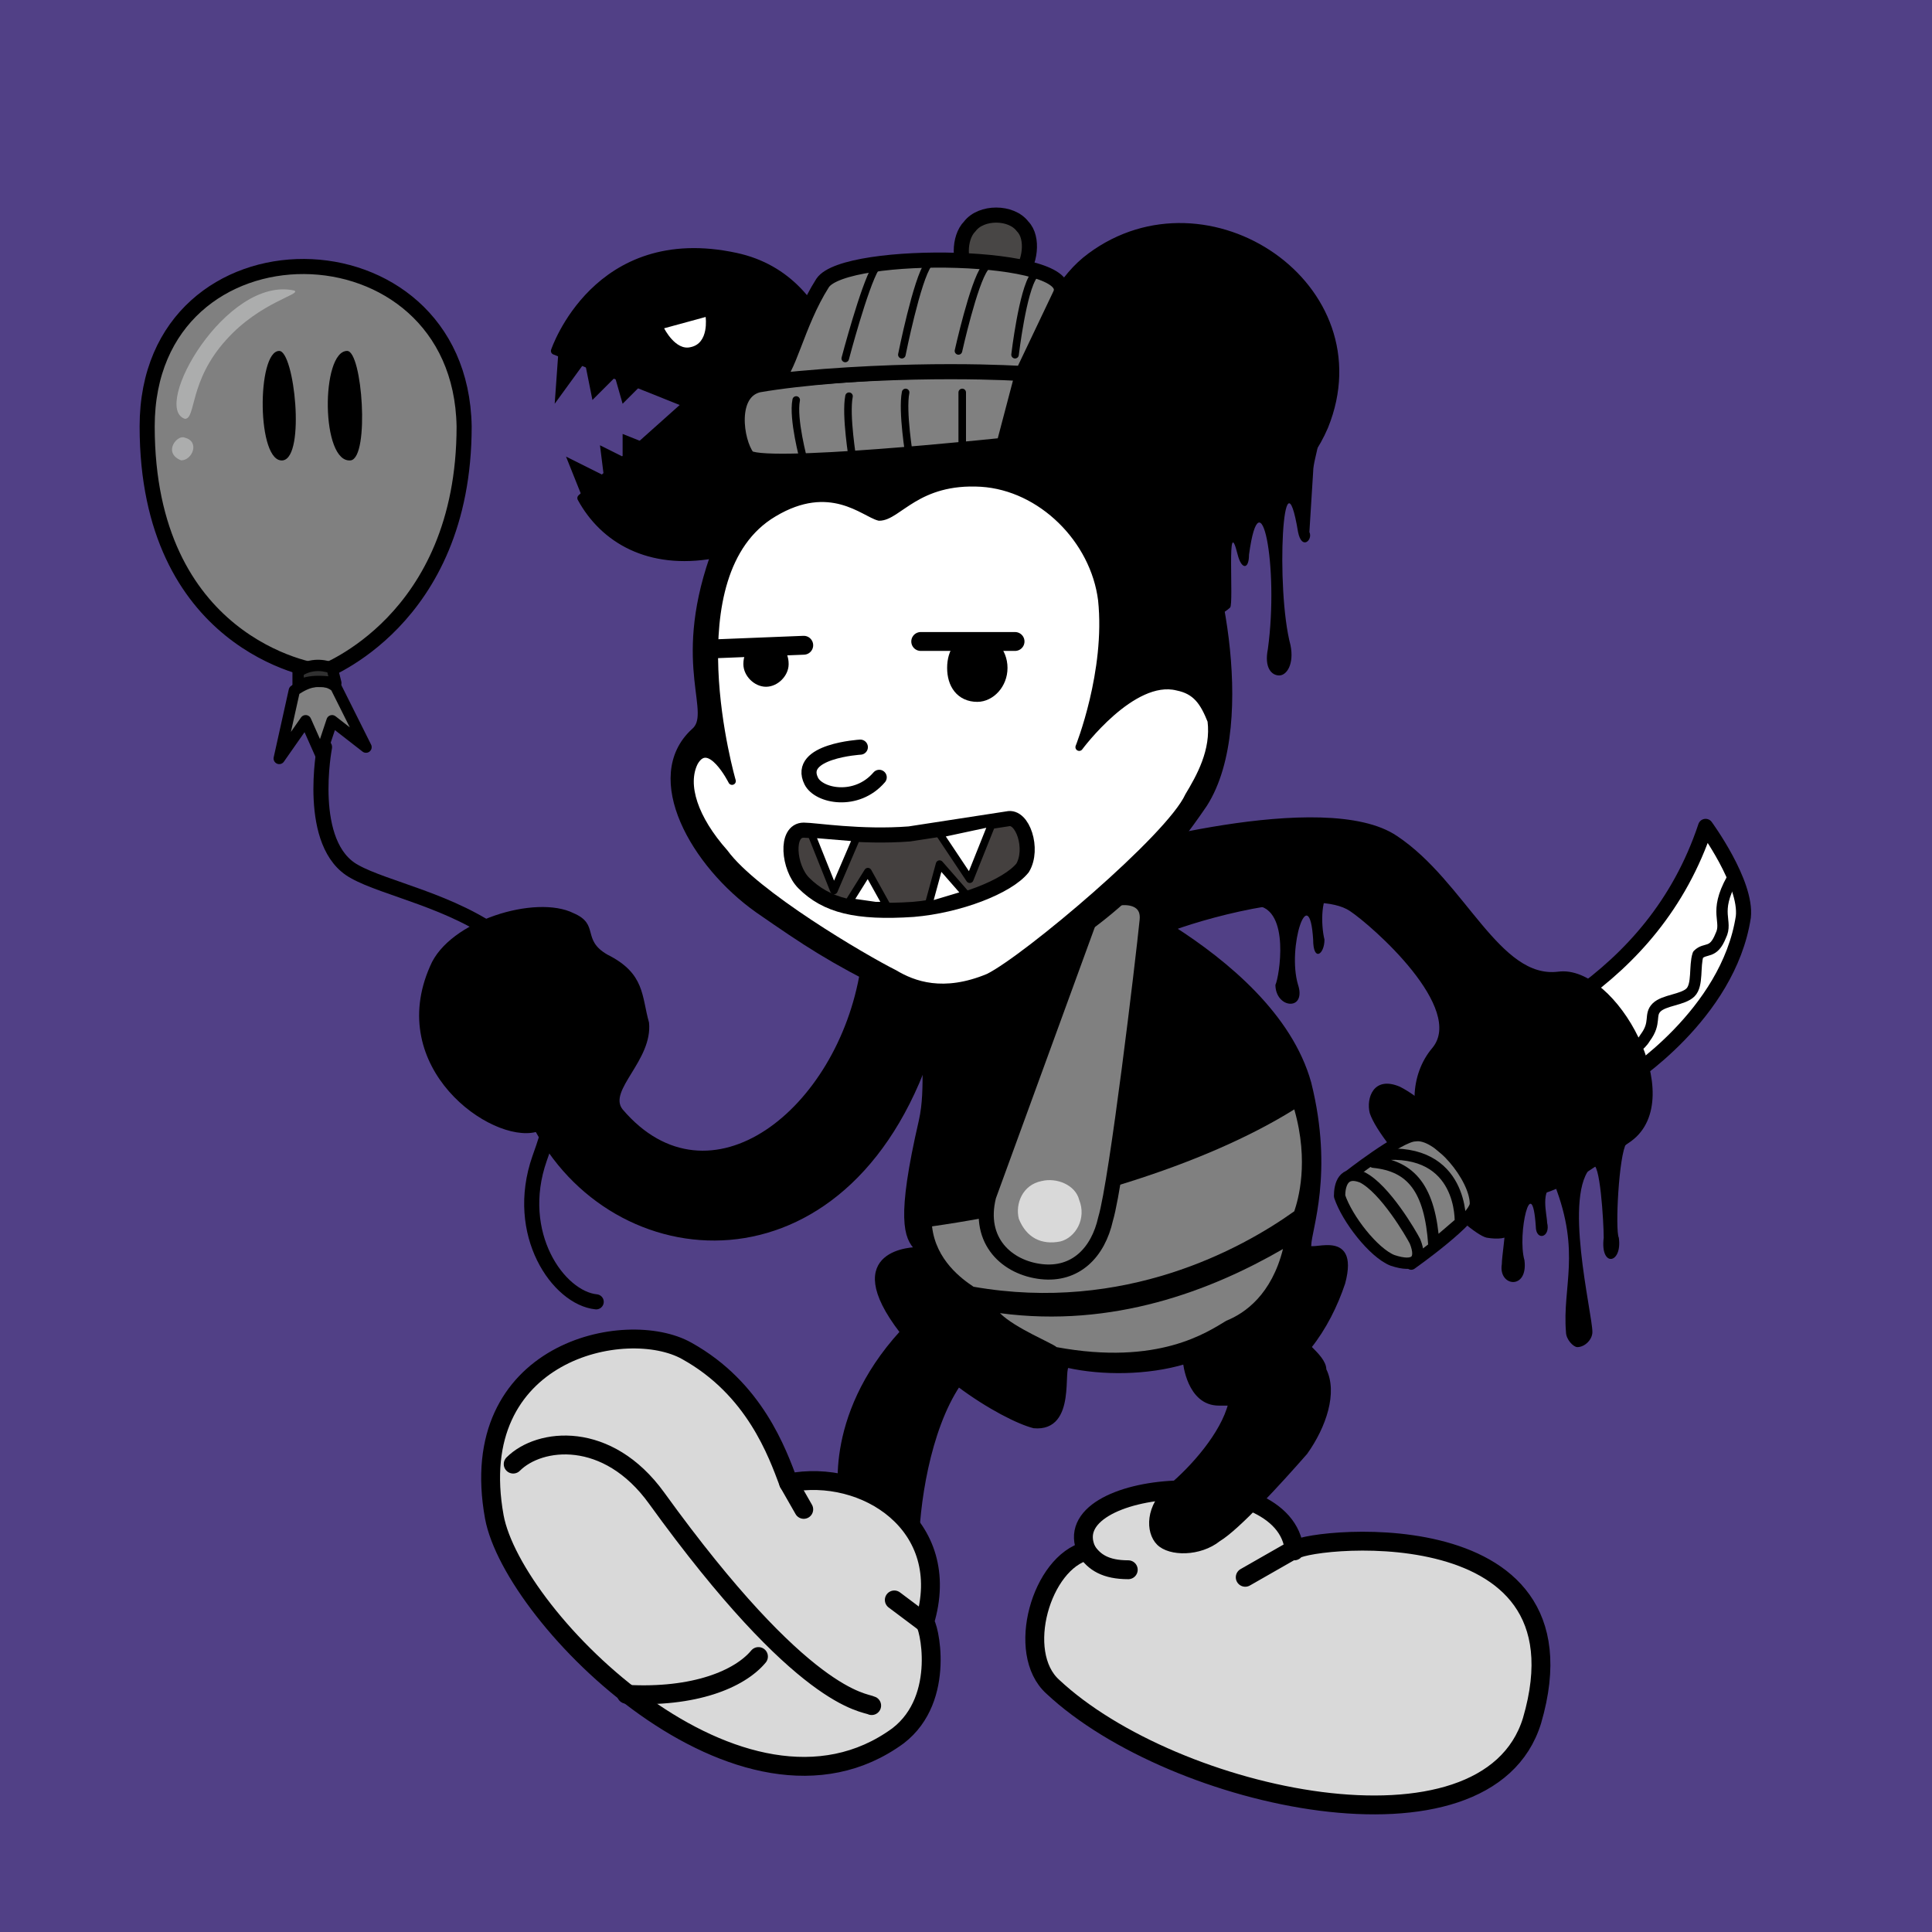
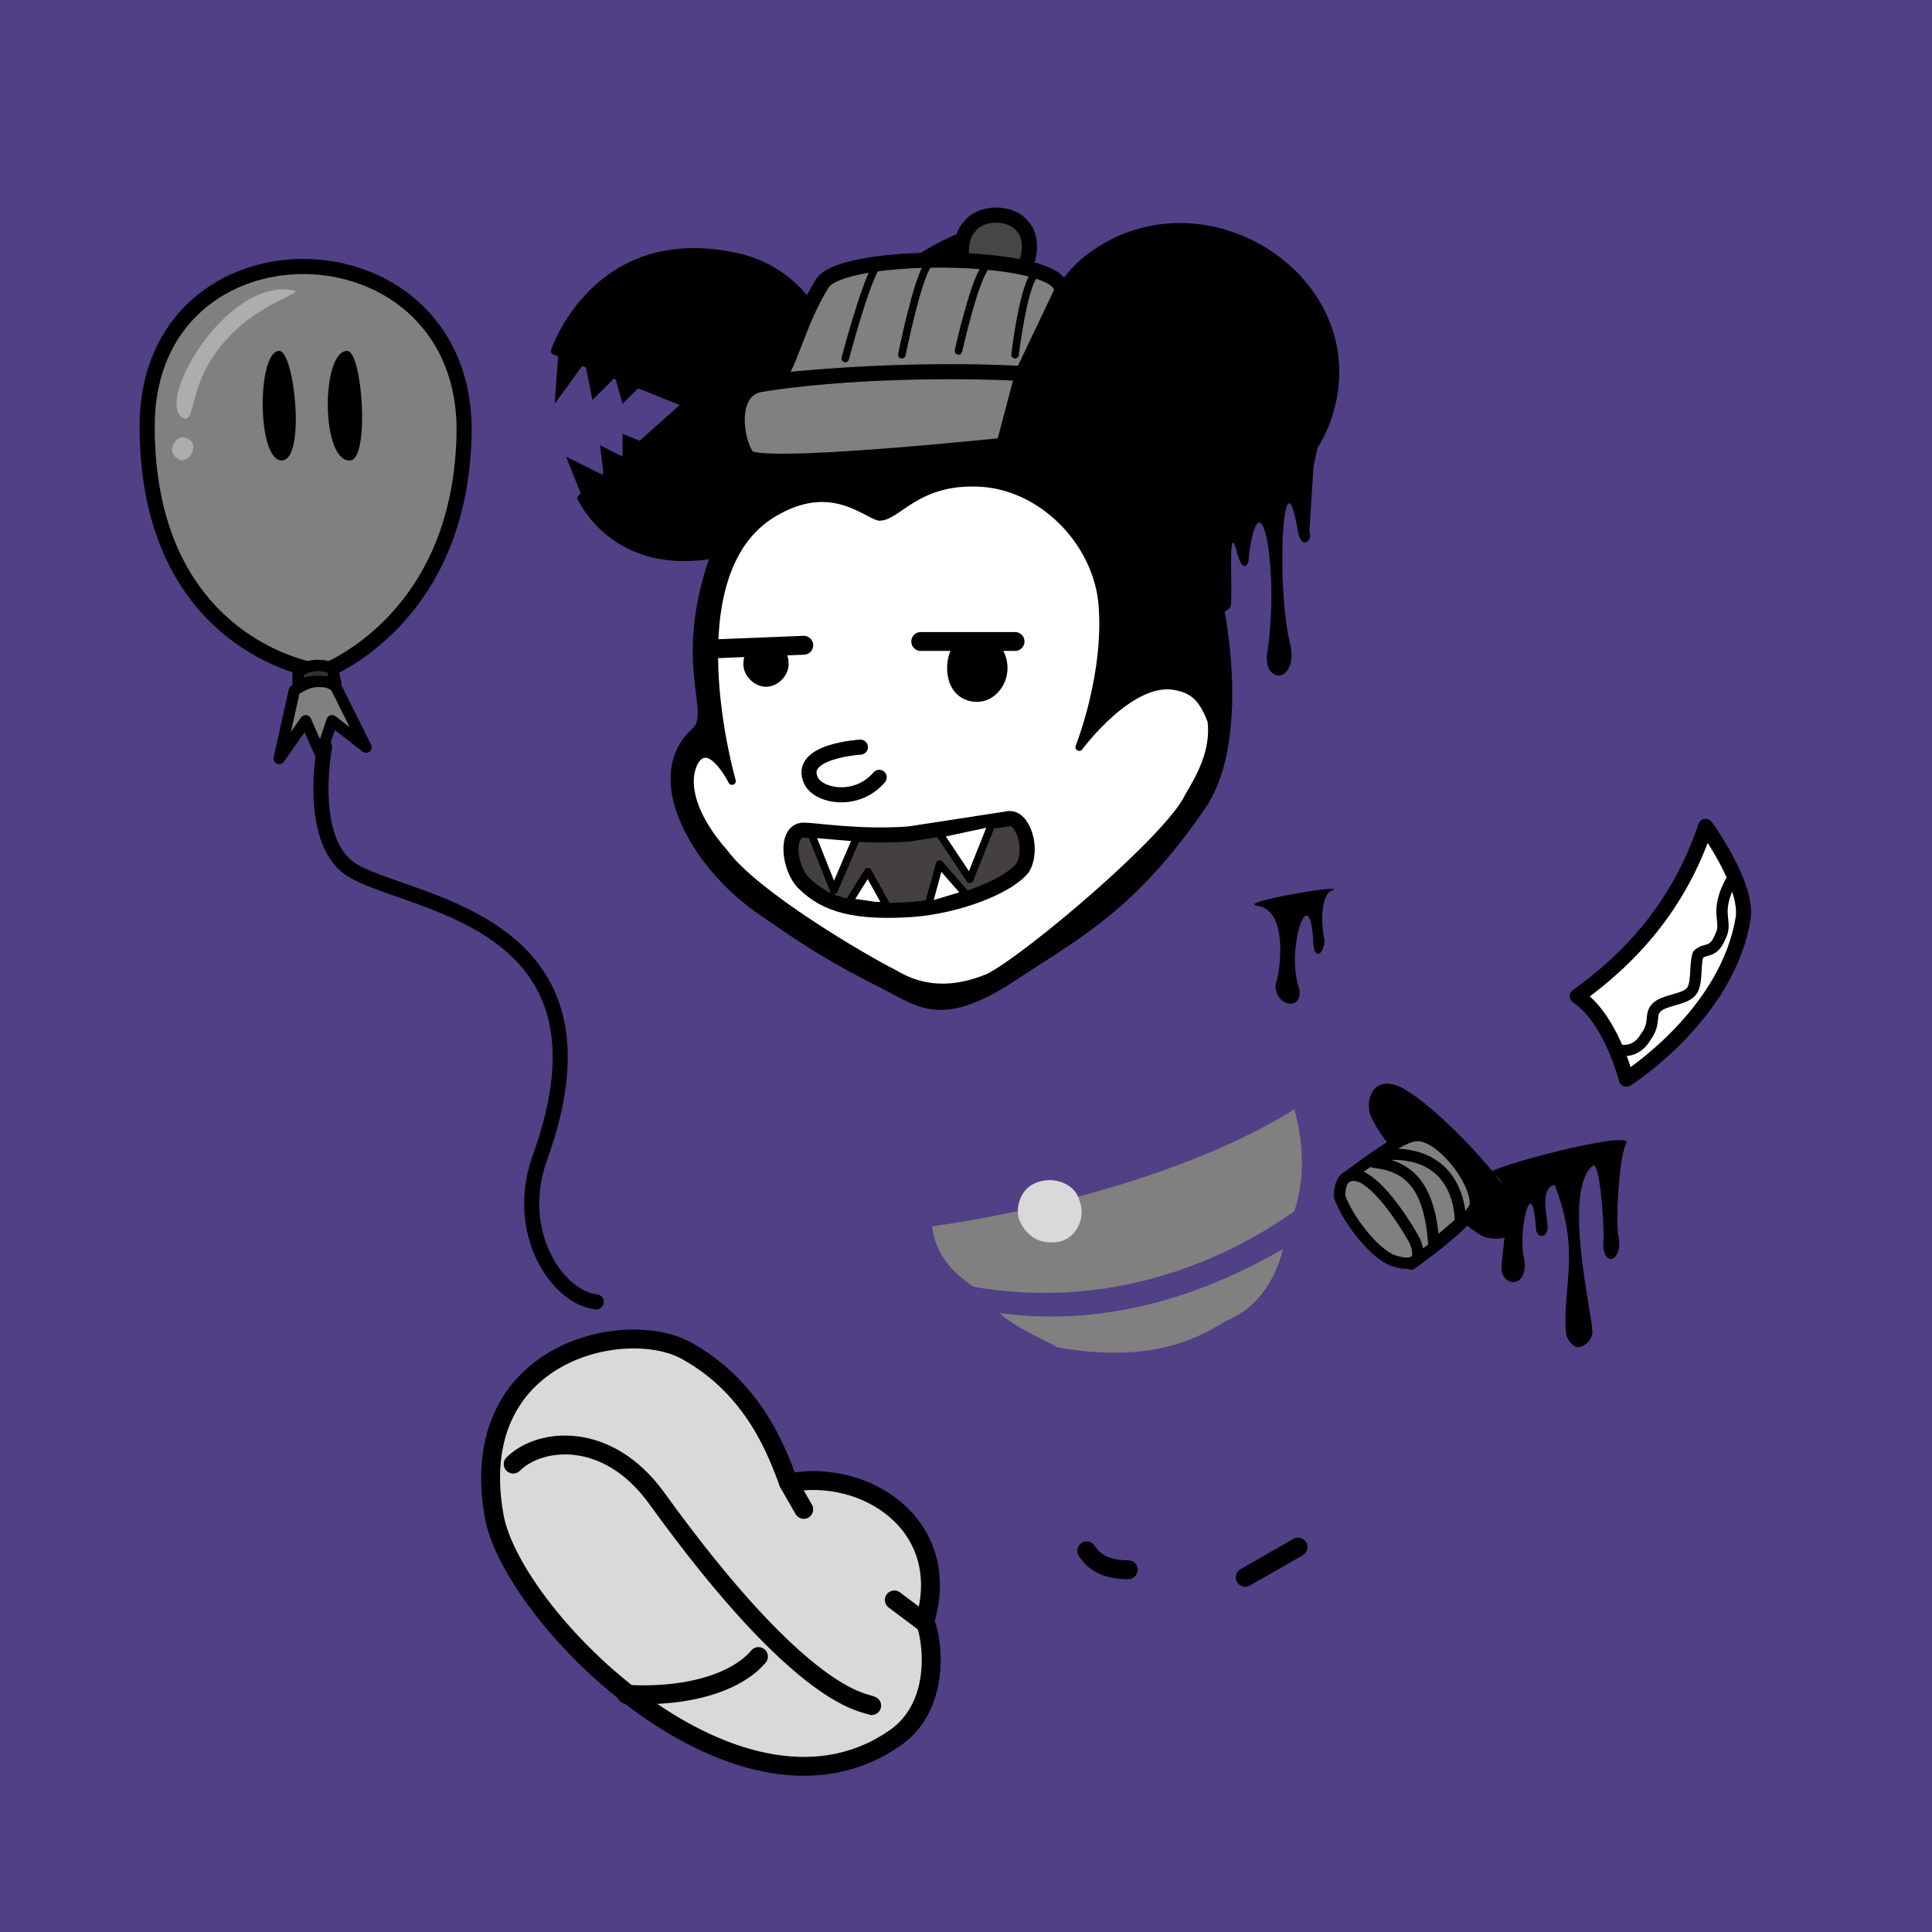
<svg xmlns="http://www.w3.org/2000/svg" width="512" height="512" viewBox="0 0 512 512">
  <path fill="#514086" fill-rule="evenodd" d="M0 512h512V0H0Z" />
  <path fill-rule="evenodd" d="M363 295c-1-4 1-10 8-7 10 5 29 26 31 32 1 7-2 9-8 8-5-1-28-24-31-33Z" />
  <path fill="gray" fill-rule="evenodd" stroke="#000" stroke-linecap="round" stroke-linejoin="round" stroke-width="3" d="M357 312s14-11 18-11c6-1 16 11 16 18 0 4-17 16-17 16 0-1-19-19-17-23Z" />
  <path fill="#fff" fill-rule="evenodd" stroke="#000" stroke-linecap="round" stroke-linejoin="round" stroke-width="4" d="M418 264c14-10 27-24 34-45 0 0 11 15 10 24-4 26-31 43-31 43s-4-16-13-22Z" />
  <path fill="none" stroke="#000" stroke-linecap="round" stroke-linejoin="round" stroke-width="3" d="M428 278s5 2 8-3c3-4 1-6 3-8s7-2 9-4 1-7 2-10c2-2 4 0 6-5 2-4-2-6 3-15m-95 75c10 1 15 7 16 22l7-6s1-20-21-18" />
  <path fill="gray" fill-rule="evenodd" stroke="#000" stroke-linecap="round" stroke-linejoin="round" stroke-width="3" d="M355 317c0-3 1-7 6-5 6 3 13 15 14 17 2 5 0 7-6 5-5-2-12-11-14-17Z" />
-   <path fill="#d9d9d9" fill-rule="evenodd" stroke="#000" stroke-linecap="round" stroke-linejoin="round" stroke-width="5" d="M343 411c-2-24-64-19-55 0-12 3-19 27-9 36 32 30 115 48 127 9 17-58-63-48-63-45Z" />
  <path fill="none" stroke="#000" stroke-linecap="round" stroke-linejoin="round" stroke-width="5" d="M288 411c2 3 5 5 11 5m31 2 14-8" />
-   <path fill-rule="evenodd" stroke="#000" stroke-linecap="round" stroke-linejoin="round" d="M289 234c0-2 1-5 4-8 0 0 58-17 77-4 18 12 27 38 43 36 15-2 34 33 19 44-6 4-26 21-34 12-10-10-13-4-19-12-5-6-5-17 1-24 9-11-16-33-22-37-9-6-36 1-47 5 14 9 31 23 36 41 6 24 0 39 0 43-1 3 13-5 9 10-2 6-5 12-9 17 2 2 4 4 4 6 3 6 0 15-5 22-7 8-18 20-23 23-5 4-13 4-16 1s-3-10 3-15 14-14 16-22h-3c-8 0-9-11-9-11-10 3-22 3-31 1-2 0 2 17-9 16-4-1-12-5-20-11-8 12-11 32-11 44 1 3-20-13-20-13s-5-22 16-45c-17-22 4-22 4-22-3-3-5-8 1-34 2-9 0-17 2-36 3-13 27-28 43-27Z" />
+   <path fill-rule="evenodd" stroke="#000" stroke-linecap="round" stroke-linejoin="round" d="M289 234s-3-10 3-15 14-14 16-22h-3c-8 0-9-11-9-11-10 3-22 3-31 1-2 0 2 17-9 16-4-1-12-5-20-11-8 12-11 32-11 44 1 3-20-13-20-13s-5-22 16-45c-17-22 4-22 4-22-3-3-5-8 1-34 2-9 0-17 2-36 3-13 27-28 43-27Z" />
  <path fill="gray" fill-rule="evenodd" d="M247 325c35-5 72-16 96-31 4 14 1 24 0 27-14 10-45 27-85 20-3-2-10-7-11-16Z" />
  <path fill="gray" fill-rule="evenodd" d="M265 348c30 4 56-6 75-17-3 12-10 17-15 19-5 3-18 12-45 7-1-1-11-5-15-9Z" />
-   <path fill="gray" fill-rule="evenodd" stroke="#000" stroke-linecap="round" stroke-linejoin="round" stroke-width="4" d="m289 243-27 74c-3 12 5 19 14 20s15-5 17-14c3-10 10-69 11-79 1-9-13-7-15-1Z" />
  <path fill="#d9d9d9" fill-rule="evenodd" d="M276 313c4-1 9 1 10 5 2 5-1 10-5 11-5 1-9-1-11-6-1-4 1-9 6-10Z" />
-   <path fill-rule="evenodd" d="M228 257c-6 37-40 64-63 37-4-5 8-13 7-23-2-7-1-13-11-18-7-4-2-8-9-11-10-5-33 2-38 14-12 27 16 47 28 44 22 40 85 44 106-25 3-10-19-19-20-18Z" />
  <path fill="gray" fill-rule="evenodd" stroke="#000" stroke-linecap="round" stroke-linejoin="round" stroke-width="3" d="m78 183-4 18 7-10 4 9 3-9 9 7-8-16s-4-4-11 1Z" />
  <path fill="gray" fill-rule="evenodd" stroke="#000" stroke-linecap="round" stroke-linejoin="round" stroke-width="4" d="M86 178c-4 0-47-8-47-65s83-56 84 0c0 52-38 65-37 65Z" />
  <path fill="#313131" fill-rule="evenodd" stroke="#000" stroke-linecap="round" stroke-linejoin="round" stroke-width="3" d="M79 178c3-2 6-2 9-1l1 4c-6-1-9 0-10 1Z" />
  <path fill="#acadad" fill-rule="evenodd" d="M49 111c-9-3 11-38 29-34 2 1-9 3-18 13-10 11-8 21-11 21Zm-1 11c-5-2-1-7 1-6 4 1 2 6-1 6Z" />
  <path fill="none" stroke="#000" stroke-linecap="round" stroke-linejoin="round" stroke-width="4" d="M86 198s-5 26 8 33c16 9 72 13 49 76-7 20 5 37 15 38" />
  <path fill-rule="evenodd" d="M92 93c4 0 6 28 1 29-8 1-8-29-1-29Zm-18 0c4 0 7 28 1 29-7 1-7-29-1-29Z" />
  <path fill="#d9d9d9" fill-rule="evenodd" stroke="#000" stroke-linecap="round" stroke-linejoin="round" stroke-width="5" d="M209 393c20-4 44 11 36 37 1 0 6 20-7 30-41 30-102-31-107-58-8-44 35-53 51-44 18 10 24 27 27 35Z" />
  <path fill="none" stroke="#000" stroke-linecap="round" stroke-linejoin="round" stroke-width="5" d="M136 388c7-7 25-9 38 9 39 54 55 54 57 55m-65-3c18 1 30-4 35-10m36-15 8 6m-36-37 4 7" />
  <path fill-rule="evenodd" d="m154 131-4-10 10 5-1-8 6 3v-6l5 2-1 13-15 1Zm-7-24 1-14 16-4 6 13-5 5-2-7-6 6-2-10-8 11Z" />
  <path fill-rule="evenodd" stroke="#000" stroke-linecap="round" stroke-linejoin="round" stroke-width="2" d="M189 147c-17 3-29-4-35-15l28-25-35-14s11-33 48-25c28 6 29 41 29 41 13-7-36 62-35 38Z" />
-   <path fill="#fff" fill-rule="evenodd" d="m176 87 11-3s1 7-4 8c-4 1-7-5-7-5Z" />
  <path fill-rule="evenodd" stroke="#000" stroke-linecap="round" stroke-linejoin="round" stroke-width="2" d="M189 148s-42 1-44-41c-2-29 31-43 49-37 28 8 30 40 30 40 13-7 29-9 47-5 0 0 3-26 18-37 31-23 77 8 62 45-9 21-33 28-35 26 5 4 18 49 3 74-18 29-34 35-52 47-16 10-22 7-31 2-16-8-22-12-35-21-17-12-30-35-17-47 6-5-5-17 5-46Z" visibility="hidden" />
  <path fill-rule="evenodd" stroke="#000" stroke-linecap="round" stroke-linejoin="round" stroke-width="2" d="M189 148s-42 1-44-41c-2-29 31-43 49-37 28 8 30 40 30 40 13-7-45 67-35 38Z" visibility="hidden" />
  <path fill-rule="evenodd" stroke="#000" stroke-linecap="round" stroke-linejoin="round" stroke-width="2" d="M189 148c5-17 17-29 35-38 13-7 29-9 47-5 0 0 3-26 18-37 31-23 77 8 62 45-9 21-33 28-35 26 5 4 17 52 3 74-19 28-34 35-52 47-16 10-22 7-31 2-16-8-22-12-35-21-17-12-30-35-17-47 6-5-5-17 5-46Z" />
  <path fill-rule="evenodd" stroke="#000" stroke-linecap="round" stroke-linejoin="round" stroke-width="2" d="M189 148c5-17 17-29 35-38 13-7 29-9 47-5 0 0 6-28 24-30 60-8 100 93 74 107-30 15-51-41-53-43 5 4 17 52 3 74-19 28-34 35-52 47-16 10-22 7-31 2-16-8-22-12-35-21-17-12-30-35-17-47 6-5-5-17 5-46Z" visibility="hidden" />
  <path fill="#fff" fill-rule="evenodd" stroke="#000" stroke-linecap="round" stroke-linejoin="round" stroke-width="2" d="M194 207s-16-55 11-71c15-9 24 0 28 1 5 0 10-10 27-9 16 1 30 15 32 31 2 19-6 39-6 39s14-19 26-16c5 1 7 4 9 9 1 8-3 15-6 20-5 11-43 43-53 48-12 5-20 2-25-1-8-4-37-21-45-32-8-9-11-18-8-24 4-7 10 5 10 5Z" />
  <path fill="#44403f" fill-rule="evenodd" stroke="#000" stroke-linecap="round" stroke-linejoin="round" stroke-width="4" d="M271 230c-4 5-17 10-29 11-15 1-23-1-29-7-4-4-5-14 0-14 3 0 15 2 28 1l26-4c4-1 7 8 4 13Z" />
  <path fill="#fff" fill-rule="evenodd" stroke="#000" stroke-linecap="round" stroke-linejoin="round" stroke-width="2" d="m221 236-6-15 12 1-6 14Zm36-3-8-12 14-3-6 15Zm-25 7-7-1 5-8 5 9h-3Zm14 0 3-11 7 8-10 3Z" />
  <path fill="none" stroke="#000" stroke-linecap="round" stroke-linejoin="round" stroke-width="5" d="M244 170h25" />
  <path fill-rule="evenodd" stroke="#000" stroke-linecap="round" stroke-linejoin="round" stroke-width="4" d="M259 170c3 0 6 3 6 7s-3 7-6 7c-4 0-6-3-6-7s2-7 6-7Z" />
  <path fill="none" stroke="#000" stroke-linecap="round" stroke-linejoin="round" stroke-width="5" d="m188 172 25-1" />
  <path fill-rule="evenodd" stroke="#000" stroke-linecap="round" stroke-linejoin="round" stroke-width="4" d="M203 172c2 0 4 1 4 4 0 2-2 4-4 4s-4-2-4-4c0-3 2-4 4-4Z" />
  <path fill="none" stroke="#000" stroke-linecap="round" stroke-linejoin="round" stroke-width="4" d="M228 198s-17 1-13 9c2 4 12 6 18-1" />
  <path fill-rule="evenodd" d="M418 357c-1 0-3-2-3-4-1-12 4-21-3-39-4 1-2 8-2 10 1 4-3 5-3 1-1-15-5 2-3 9 1 8-7 7-6 1 0-4 4-23-3-24-3-1 38-12 36-8-2 3-3 23-2 25 1 7-5 8-4 0 0-4-1-21-3-19-8 7 0 39 0 44 0 2-2 4-4 4Zm-76-91c-2 0-4-2-4-5 1-2 4-20-5-21-5-1 25-6 20-4-3 1-3 9-2 13 0 4-3 6-3 0-1-16-7 2-4 12 1 3 0 5-2 5Zm-3-87c-2 0-4-2-3-7 3-22-2-47-5-25 0 4-2 4-3 0-3-12-1 13-2 14-14 13-16-46 21-48 5 0 1 8 1 12l-1 16c1 2-2 5-3 0-4-24-6 15-2 30 1 5-1 8-3 8Z" />
  <path fill="gray" fill-rule="evenodd" stroke="#000" stroke-linecap="round" stroke-linejoin="round" stroke-width="4" d="M198 121c2 4 68-3 68-3l5-19c1-2-47-1-70 3-8 2-6 15-3 19Z" />
-   <path fill="none" stroke="#000" stroke-linecap="round" stroke-linejoin="round" stroke-width="2" d="M213 122s-3-11-2-16m15 16s-2-12-1-17m16 16s-2-12-1-17m15 16v-16" />
  <path fill="#484645" fill-rule="evenodd" stroke="#000" stroke-linecap="round" stroke-linejoin="round" stroke-width="4" d="M271 60c-3-4-11-4-14 0-3 3-3 10 0 13 4 2 10 2 13 0 3-3 4-10 1-13Z" />
  <path fill="gray" fill-rule="evenodd" stroke="#000" stroke-linecap="round" stroke-linejoin="round" stroke-width="4" d="M205 101c4-2 6-15 13-26 6-9 68-8 63 3l-10 21s-29-2-66 2Z" />
  <path fill="none" stroke="#000" stroke-linecap="round" stroke-linejoin="round" stroke-width="2" d="M224 95s5-19 8-24m7 23s4-20 7-24m8 23s4-18 7-22m8 23s2-17 5-21" />
</svg>